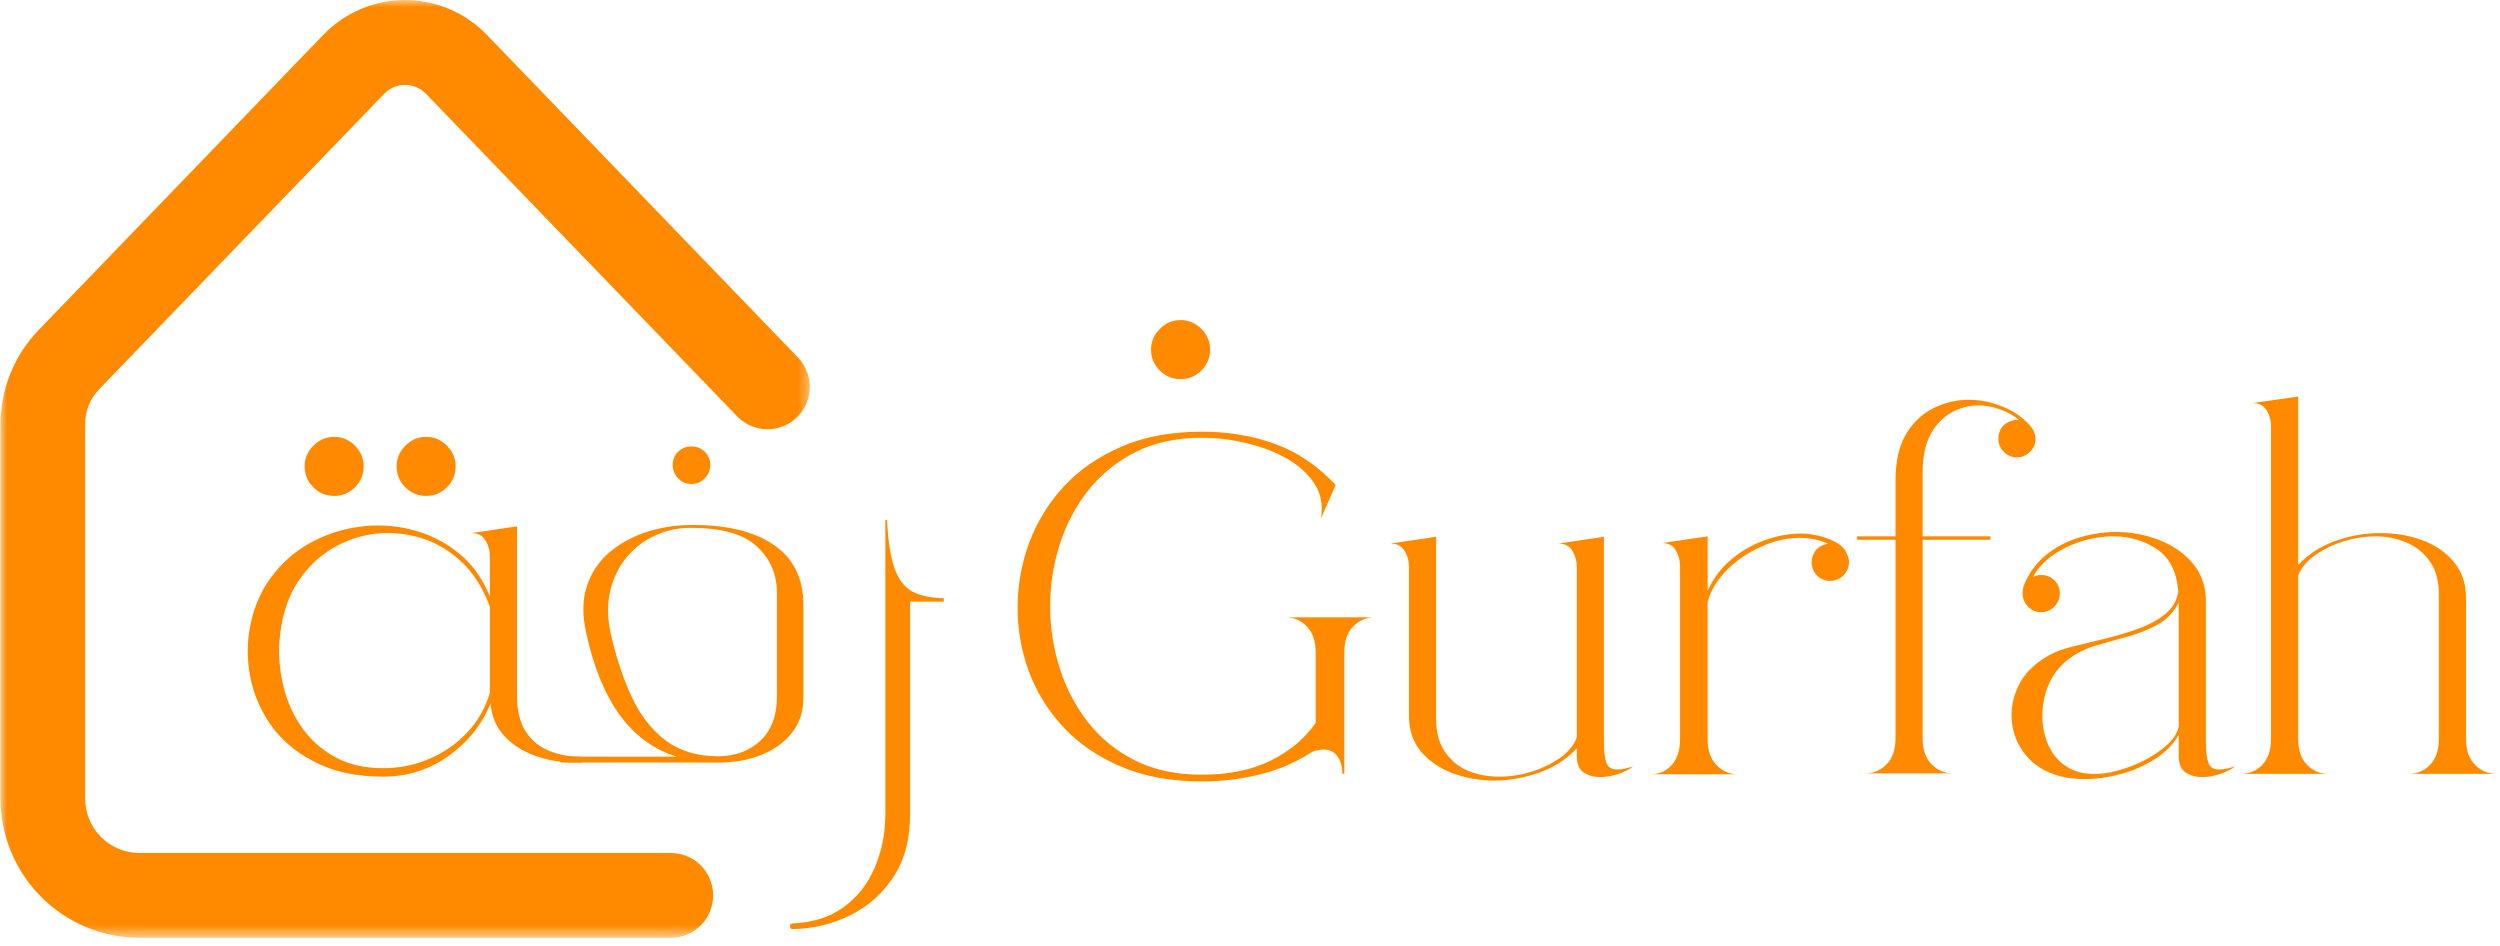
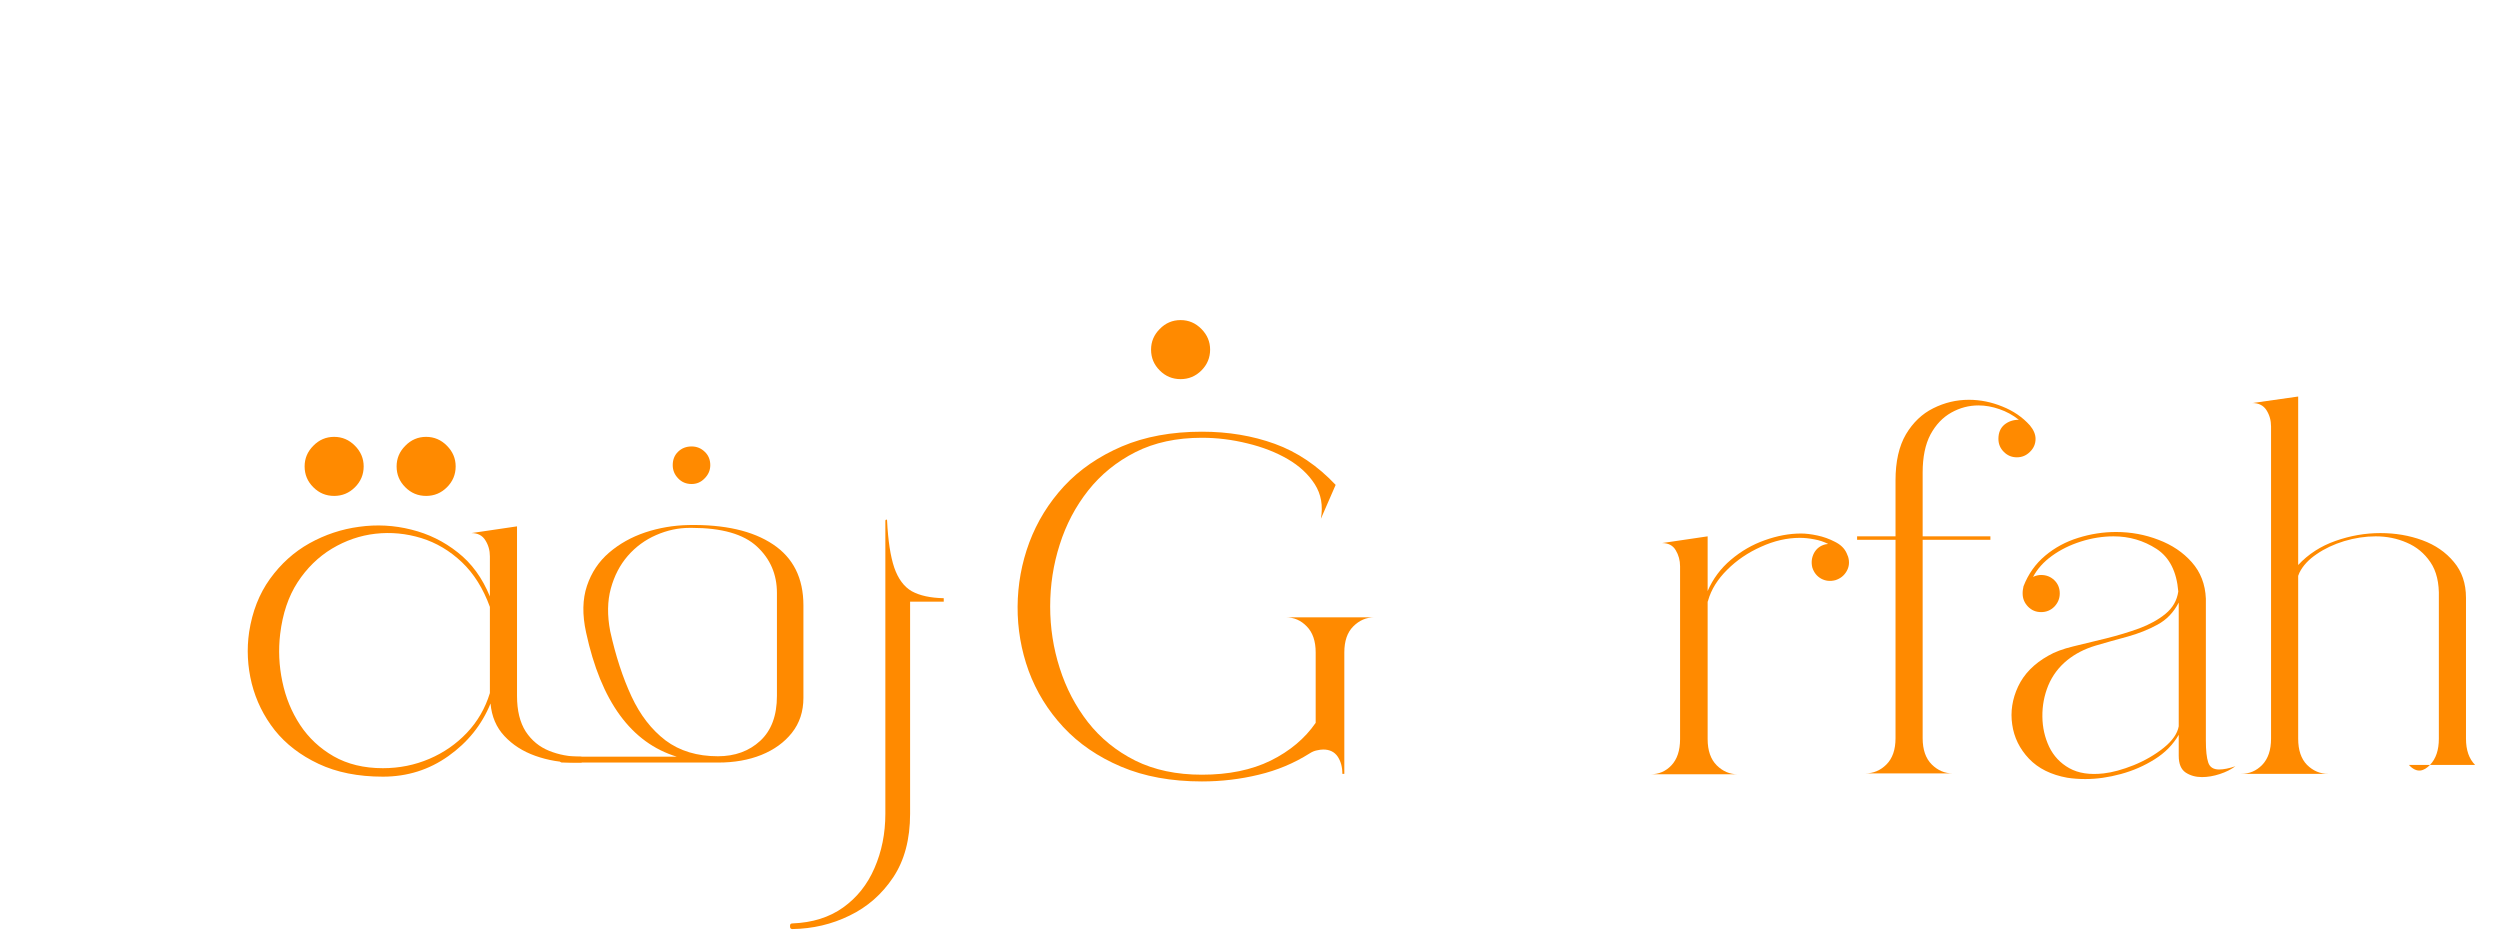
<svg xmlns="http://www.w3.org/2000/svg" width="177" height="67" viewBox="0 0 177 67" fill="none">
  <mask id="mask0_7_1308" style="mask-type:luminance" maskUnits="userSpaceOnUse" x="0" y="0" width="58" height="67">
-     <path d="M0 0H57.547V66.4H0V0Z" fill="white" />
-   </mask>
+     </mask>
  <g mask="url(#mask0_7_1308)">
    <path d="M47.491 66.396H9.868C9.222 66.392 8.581 66.331 7.95 66.204C7.316 66.077 6.702 65.889 6.106 65.643C5.51 65.393 4.942 65.09 4.408 64.728C3.87 64.371 3.374 63.96 2.917 63.503C2.459 63.045 2.052 62.55 1.695 62.008C1.337 61.47 1.034 60.905 0.784 60.306C0.538 59.71 0.35 59.092 0.223 58.457C0.096 57.823 0.035 57.181 0.035 56.536V30.087C0.031 28.831 0.265 27.617 0.734 26.452C1.207 25.284 1.875 24.251 2.751 23.352L22.879 2.478C23.252 2.087 23.663 1.737 24.109 1.429C24.554 1.118 25.027 0.861 25.526 0.646C26.026 0.434 26.537 0.273 27.071 0.165C27.602 0.058 28.136 0 28.677 0C29.219 0 29.757 0.058 30.287 0.165C30.818 0.273 31.333 0.434 31.828 0.646C32.328 0.861 32.8 1.118 33.246 1.429C33.692 1.737 34.103 2.087 34.48 2.478L56.482 25.296C56.759 25.58 56.971 25.907 57.12 26.279C57.266 26.648 57.339 27.037 57.331 27.432C57.328 27.832 57.243 28.216 57.086 28.581C56.928 28.95 56.705 29.269 56.421 29.549C56.133 29.826 55.806 30.038 55.434 30.184C55.065 30.33 54.68 30.399 54.281 30.391C53.885 30.383 53.504 30.299 53.139 30.141C52.774 29.98 52.455 29.753 52.179 29.465L30.176 6.659C29.98 6.452 29.753 6.29 29.492 6.179C29.235 6.067 28.962 6.01 28.677 6.01C28.393 6.01 28.124 6.067 27.863 6.179C27.602 6.29 27.375 6.452 27.183 6.659L7.055 27.521C6.363 28.239 6.021 29.096 6.029 30.095V56.536C6.029 57.047 6.125 57.539 6.321 58.011C6.517 58.484 6.794 58.899 7.155 59.261C7.516 59.622 7.931 59.902 8.404 60.098C8.873 60.294 9.365 60.394 9.876 60.394H47.498C47.894 60.394 48.275 60.471 48.644 60.621C49.009 60.774 49.335 60.99 49.616 61.27C49.896 61.555 50.111 61.877 50.261 62.246C50.415 62.611 50.492 62.996 50.492 63.395C50.492 63.791 50.415 64.175 50.261 64.544C50.111 64.909 49.896 65.236 49.616 65.516C49.335 65.797 49.009 66.016 48.644 66.166C48.275 66.319 47.894 66.396 47.498 66.396H47.491Z" fill="#FF8A00" />
  </g>
  <path d="M85.096 55.326C82.92 55.326 81.014 54.976 79.378 54.281C77.737 53.585 76.369 52.647 75.274 51.468C74.186 50.292 73.372 48.97 72.83 47.502C72.296 46.027 72.038 44.513 72.046 42.953C72.057 41.385 72.33 39.871 72.876 38.403C73.429 36.928 74.248 35.602 75.335 34.422C76.43 33.246 77.795 32.309 79.424 31.609C81.053 30.914 82.944 30.564 85.096 30.564C86.959 30.564 88.681 30.852 90.26 31.425C91.847 32.001 93.28 32.969 94.564 34.33L93.519 36.728C93.68 35.806 93.538 34.991 93.088 34.284C92.635 33.577 91.997 32.985 91.167 32.501C90.337 32.02 89.388 31.651 88.323 31.394C87.255 31.129 86.179 30.994 85.096 30.994C83.301 30.994 81.733 31.332 80.392 32.009C79.059 32.685 77.94 33.592 77.041 34.73C76.15 35.859 75.477 37.135 75.028 38.557C74.574 39.971 74.352 41.431 74.352 42.937C74.352 44.436 74.574 45.888 75.028 47.303C75.477 48.717 76.142 49.992 77.026 51.13C77.918 52.267 79.032 53.174 80.377 53.85C81.729 54.519 83.301 54.849 85.096 54.849C86.978 54.849 88.604 54.519 89.968 53.85C91.328 53.174 92.389 52.282 93.15 51.176V46.196C93.15 45.389 92.938 44.774 92.519 44.351C92.108 43.921 91.613 43.706 91.028 43.706H97.3C96.735 43.706 96.239 43.921 95.809 44.351C95.386 44.774 95.178 45.389 95.178 46.196V54.788H95.04C95.04 54.296 94.925 53.889 94.702 53.558C94.475 53.231 94.137 53.066 93.688 53.066C93.553 53.066 93.399 53.089 93.226 53.128C93.061 53.159 92.892 53.231 92.719 53.343C91.612 54.042 90.414 54.542 89.123 54.849C87.831 55.164 86.486 55.326 85.096 55.326Z" fill="#FF8A00" />
-   <path d="M99.755 50.684V40.124C99.755 39.705 99.648 39.325 99.433 38.987C99.218 38.649 98.883 38.48 98.434 38.48L101.677 38.003V50.684C101.646 51.71 101.846 52.544 102.276 53.189C102.707 53.827 103.26 54.288 103.936 54.573C104.62 54.849 105.358 54.988 106.15 54.988C106.918 54.988 107.663 54.872 108.394 54.65C109.12 54.426 109.765 54.123 110.33 53.743C110.891 53.366 111.299 52.928 111.545 52.436L111.637 52.19V40.124C111.637 39.705 111.529 39.325 111.314 38.987C111.106 38.649 110.78 38.48 110.33 38.48L113.558 38.003V52.436C113.558 53.135 113.612 53.65 113.727 53.989C113.838 54.319 114.1 54.48 114.511 54.48C114.818 54.48 115.195 54.404 115.648 54.25C115.36 54.476 114.995 54.661 114.557 54.803C114.115 54.945 113.696 55.018 113.297 55.018C112.843 55.018 112.455 54.911 112.129 54.696C111.798 54.473 111.637 54.077 111.637 53.512V52.974C110.949 53.735 110.069 54.307 108.993 54.696C107.925 55.072 106.857 55.264 105.781 55.264C104.743 55.264 103.767 55.087 102.845 54.742C101.923 54.396 101.173 53.881 100.601 53.205C100.036 52.528 99.755 51.691 99.755 50.684Z" fill="#FF8A00" />
  <path d="M123.022 54.819H116.859C117.443 54.819 117.934 54.611 118.334 54.188C118.741 53.758 118.949 53.139 118.949 52.329V40.094C118.949 39.675 118.845 39.294 118.641 38.956C118.445 38.618 118.123 38.449 117.673 38.449L120.901 37.973V41.846C121.277 40.977 121.827 40.24 122.546 39.633C123.272 39.018 124.071 38.557 124.943 38.249C125.823 37.934 126.68 37.773 127.51 37.773C127.848 37.773 128.233 37.819 128.663 37.911C129.101 38.003 129.516 38.153 129.908 38.357C130.308 38.553 130.584 38.818 130.738 39.156L130.846 39.417C130.957 39.786 130.922 40.132 130.738 40.447C130.561 40.755 130.296 40.966 129.939 41.078C129.577 41.17 129.247 41.135 128.94 40.97C128.632 40.797 128.421 40.532 128.309 40.171C128.225 39.813 128.267 39.475 128.432 39.156C128.605 38.841 128.87 38.634 129.232 38.541C129.27 38.541 129.309 38.537 129.339 38.526C129.378 38.518 129.408 38.511 129.431 38.511C129.132 38.357 128.809 38.249 128.463 38.188C128.113 38.118 127.771 38.08 127.433 38.08C126.519 38.08 125.604 38.291 124.682 38.711C123.76 39.121 122.961 39.663 122.284 40.34C121.608 41.008 121.154 41.734 120.932 42.522C120.932 42.545 120.924 42.561 120.916 42.568C120.905 42.58 120.901 42.599 120.901 42.63V52.329C120.901 53.139 121.116 53.758 121.546 54.188C121.977 54.611 122.469 54.819 123.022 54.819Z" fill="#FF8A00" />
  <path d="M136.124 37.973H140.92V38.219H136.124V52.267C136.124 53.078 136.339 53.697 136.77 54.127C137.2 54.549 137.692 54.757 138.245 54.757H132.051C132.635 54.757 133.135 54.549 133.557 54.127C133.988 53.697 134.203 53.078 134.203 52.267V38.219H131.482V37.973H134.203V34.007C134.203 32.677 134.449 31.59 134.941 30.748C135.44 29.911 136.086 29.296 136.877 28.904C137.676 28.504 138.514 28.305 139.398 28.305C140.205 28.305 140.996 28.466 141.765 28.781C142.541 29.088 143.194 29.534 143.717 30.118C143.982 30.437 144.117 30.756 144.117 31.071C144.117 31.432 143.982 31.74 143.717 31.994C143.459 32.251 143.152 32.378 142.795 32.378C142.434 32.378 142.126 32.251 141.873 31.994C141.615 31.74 141.488 31.432 141.488 31.071C141.488 30.641 141.627 30.31 141.903 30.072C142.188 29.838 142.533 29.719 142.933 29.719C142.503 29.381 142.042 29.131 141.55 28.965C141.058 28.793 140.566 28.704 140.074 28.704C139.398 28.704 138.756 28.873 138.153 29.211C137.546 29.55 137.054 30.068 136.677 30.764C136.308 31.463 136.124 32.358 136.124 33.454V37.973Z" fill="#FF8A00" />
  <path d="M146.369 55.065C145.22 54.857 144.313 54.411 143.648 53.712C142.991 53.016 142.595 52.213 142.465 51.299C142.33 50.388 142.468 49.493 142.88 48.609C143.298 47.718 144.009 46.991 145.016 46.426C145.466 46.161 146.053 45.942 146.784 45.765C147.521 45.581 148.297 45.392 149.12 45.197C149.938 44.993 150.718 44.758 151.456 44.49C152.194 44.213 152.813 43.871 153.316 43.46C153.827 43.041 154.131 42.514 154.223 41.877C154.107 40.463 153.596 39.459 152.686 38.864C151.771 38.272 150.757 37.973 149.643 37.973C148.874 37.973 148.098 38.096 147.322 38.342C146.553 38.587 145.869 38.926 145.277 39.356C144.682 39.786 144.236 40.286 143.94 40.847C144.125 40.755 144.313 40.709 144.509 40.709C144.878 40.709 145.189 40.831 145.446 41.078C145.7 41.323 145.831 41.638 145.831 42.015C145.831 42.376 145.7 42.687 145.446 42.953C145.189 43.21 144.878 43.337 144.509 43.337C144.147 43.337 143.84 43.21 143.587 42.953C143.329 42.687 143.202 42.376 143.202 42.015C143.202 41.923 143.206 41.842 143.218 41.769C143.225 41.688 143.241 41.6 143.264 41.508C143.602 40.639 144.113 39.917 144.801 39.341C145.485 38.768 146.265 38.349 147.137 38.08C148.017 37.804 148.909 37.665 149.812 37.665C150.864 37.665 151.871 37.85 152.824 38.219C153.777 38.58 154.561 39.106 155.176 39.802C155.798 40.501 156.133 41.362 156.175 42.384V52.436C156.175 53.135 156.229 53.65 156.344 53.989C156.455 54.319 156.713 54.48 157.113 54.48C157.427 54.48 157.812 54.404 158.265 54.25C157.965 54.476 157.597 54.661 157.159 54.803C156.728 54.945 156.305 55.018 155.898 55.018C155.456 55.018 155.072 54.911 154.745 54.696C154.415 54.473 154.254 54.077 154.254 53.512V52.021C153.854 52.72 153.285 53.297 152.548 53.758C151.817 54.219 151.018 54.569 150.15 54.803C149.289 55.038 148.451 55.157 147.644 55.157C147.191 55.157 146.768 55.126 146.369 55.065ZM146.369 46.734C145.761 47.226 145.312 47.825 145.016 48.532C144.728 49.239 144.589 49.977 144.601 50.745C144.609 51.506 144.77 52.213 145.078 52.867C145.392 53.523 145.869 54.031 146.507 54.388C147.153 54.749 147.959 54.868 148.935 54.757C149.558 54.688 150.273 54.492 151.072 54.173C151.871 53.846 152.578 53.435 153.193 52.943C153.808 52.444 154.161 51.937 154.254 51.422V42.661C153.892 43.36 153.393 43.882 152.747 44.228C152.109 44.578 151.402 44.859 150.626 45.074C149.858 45.281 149.093 45.496 148.336 45.719C147.587 45.946 146.929 46.284 146.369 46.734Z" fill="#FF8A00" />
-   <path d="M164.832 54.788H158.669C159.253 54.788 159.748 54.58 160.16 54.158C160.578 53.727 160.79 53.108 160.79 52.298V30.195C160.79 29.765 160.682 29.381 160.467 29.042C160.252 28.704 159.917 28.535 159.468 28.535L162.711 28.074V40.002C163.426 39.233 164.31 38.664 165.355 38.295C166.4 37.927 167.461 37.742 168.536 37.742C169.589 37.742 170.581 37.911 171.503 38.249C172.425 38.587 173.167 39.102 173.732 39.786C174.304 40.463 174.592 41.308 174.592 42.322V52.298C174.592 53.108 174.808 53.727 175.238 54.158C175.668 54.58 176.164 54.788 176.729 54.788H170.55C171.134 54.788 171.63 54.58 172.041 54.158C172.46 53.727 172.671 53.108 172.671 52.298V42.322C172.702 41.27 172.502 40.428 172.072 39.802C171.641 39.167 171.08 38.706 170.396 38.418C169.72 38.122 168.986 37.973 168.198 37.973C167.461 37.973 166.715 38.088 165.97 38.311C165.232 38.537 164.578 38.845 164.018 39.233C163.453 39.613 163.049 40.048 162.803 40.539L162.711 40.77V52.298C162.711 53.108 162.918 53.727 163.341 54.158C163.772 54.58 164.267 54.788 164.832 54.788Z" fill="#FF8A00" />
+   <path d="M164.832 54.788H158.669C159.253 54.788 159.748 54.58 160.16 54.158C160.578 53.727 160.79 53.108 160.79 52.298V30.195C160.79 29.765 160.682 29.381 160.467 29.042C160.252 28.704 159.917 28.535 159.468 28.535L162.711 28.074V40.002C163.426 39.233 164.31 38.664 165.355 38.295C166.4 37.927 167.461 37.742 168.536 37.742C169.589 37.742 170.581 37.911 171.503 38.249C172.425 38.587 173.167 39.102 173.732 39.786C174.304 40.463 174.592 41.308 174.592 42.322V52.298C174.592 53.108 174.808 53.727 175.238 54.158H170.55C171.134 54.788 171.63 54.58 172.041 54.158C172.46 53.727 172.671 53.108 172.671 52.298V42.322C172.702 41.27 172.502 40.428 172.072 39.802C171.641 39.167 171.08 38.706 170.396 38.418C169.72 38.122 168.986 37.973 168.198 37.973C167.461 37.973 166.715 38.088 165.97 38.311C165.232 38.537 164.578 38.845 164.018 39.233C163.453 39.613 163.049 40.048 162.803 40.539L162.711 40.77V52.298C162.711 53.108 162.918 53.727 163.341 54.158C163.772 54.58 164.267 54.788 164.832 54.788Z" fill="#FF8A00" />
  <path d="M41.093 53.574C41.205 53.574 41.263 53.631 41.263 53.743V53.819C41.263 53.935 41.205 53.989 41.093 53.989H40.725C39.729 53.989 38.788 53.831 37.897 53.512C37.013 53.197 36.286 52.728 35.714 52.113C35.138 51.499 34.811 50.73 34.73 49.808C34.115 51.314 33.12 52.555 31.748 53.528C30.384 54.5 28.836 54.988 27.107 54.988C25.354 54.988 23.837 54.684 22.557 54.081C21.273 53.477 20.24 52.682 19.452 51.698C18.672 50.707 18.13 49.604 17.823 48.394C17.523 47.175 17.462 45.961 17.638 44.751C17.861 43.298 18.353 42.042 19.114 40.985C19.883 39.921 20.812 39.079 21.911 38.465C23.018 37.85 24.19 37.461 25.431 37.296C26.68 37.123 27.91 37.189 29.12 37.496C30.338 37.796 31.433 38.334 32.409 39.11C33.393 39.879 34.15 40.92 34.684 42.23V39.387C34.684 38.968 34.577 38.587 34.361 38.249C34.154 37.911 33.827 37.742 33.378 37.742L36.605 37.266V49.27C36.605 50.307 36.809 51.145 37.22 51.791C37.639 52.428 38.192 52.882 38.88 53.159C39.564 53.435 40.302 53.574 41.093 53.574ZM27.107 54.388C28.275 54.388 29.37 54.165 30.396 53.727C31.418 53.289 32.306 52.674 33.055 51.883C33.812 51.084 34.354 50.146 34.684 49.07V42.968C34.211 41.669 33.551 40.612 32.701 39.802C31.848 38.995 30.892 38.426 29.827 38.096C28.759 37.769 27.679 37.665 26.584 37.788C25.497 37.911 24.467 38.265 23.494 38.849C22.53 39.433 21.719 40.228 21.066 41.231C20.42 42.226 20.009 43.444 19.836 44.889C19.702 46.007 19.752 47.129 19.99 48.255C20.224 49.385 20.643 50.407 21.25 51.33C21.854 52.244 22.642 52.982 23.617 53.543C24.601 54.104 25.762 54.388 27.107 54.388Z" fill="#FF8A00" />
  <path d="M48.966 34.268C48.586 34.268 48.267 34.138 48.013 33.869C47.756 33.603 47.629 33.292 47.629 32.931C47.629 32.543 47.756 32.224 48.013 31.978C48.267 31.732 48.586 31.609 48.966 31.609C49.324 31.609 49.631 31.732 49.888 31.978C50.154 32.224 50.288 32.543 50.288 32.931C50.288 33.292 50.154 33.603 49.888 33.869C49.631 34.138 49.324 34.268 48.966 34.268ZM48.735 37.173C51.295 37.123 53.293 37.581 54.73 38.541C56.163 39.494 56.882 40.935 56.882 42.861V49.408C56.882 50.373 56.609 51.199 56.067 51.883C55.533 52.559 54.811 53.082 53.9 53.451C52.997 53.812 51.983 53.989 50.856 53.989H39.805C39.694 53.989 39.636 53.935 39.636 53.819V53.743C39.636 53.631 39.694 53.574 39.805 53.574H47.921C44.693 52.59 42.549 49.662 41.496 44.782C41.219 43.521 41.239 42.422 41.557 41.477C41.873 40.535 42.395 39.752 43.125 39.126C43.852 38.503 44.701 38.026 45.677 37.696C46.66 37.369 47.679 37.196 48.735 37.173ZM55.007 49.27V41.984C55.007 40.663 54.534 39.567 53.592 38.695C52.647 37.815 51.106 37.373 48.966 37.373H48.828C48.028 37.373 47.237 37.542 46.461 37.88C45.681 38.219 45.008 38.711 44.447 39.356C43.894 39.994 43.494 40.762 43.248 41.662C43.002 42.553 42.987 43.563 43.202 44.69C43.59 46.442 44.093 47.979 44.708 49.301C45.323 50.623 46.127 51.664 47.121 52.421C48.125 53.17 49.358 53.543 50.826 53.543C52.032 53.543 53.032 53.181 53.823 52.452C54.611 51.725 55.007 50.664 55.007 49.27Z" fill="#FF8A00" />
  <path d="M62.806 36.866C62.875 38.28 63.044 39.387 63.313 40.186C63.59 40.985 64.005 41.546 64.558 41.861C65.119 42.169 65.872 42.334 66.817 42.353V42.599H64.435V57.616C64.435 59.418 64.035 60.921 63.236 62.12C62.437 63.318 61.407 64.217 60.147 64.825C58.894 65.439 57.549 65.754 56.104 65.778C55.993 65.778 55.935 65.72 55.935 65.609V65.532C55.935 65.428 55.993 65.378 56.104 65.378C57.518 65.324 58.71 64.951 59.686 64.256C60.669 63.556 61.411 62.627 61.914 61.459C62.425 60.29 62.683 59.007 62.683 57.616V36.866C62.683 36.827 62.702 36.8 62.744 36.789C62.783 36.781 62.806 36.804 62.806 36.866Z" fill="#FF8A00" />
  <path d="M81.495 24.752C81.495 24.191 81.699 23.703 82.11 23.292C82.518 22.873 83.01 22.662 83.586 22.662C84.159 22.662 84.65 22.873 85.061 23.292C85.469 23.703 85.676 24.191 85.676 24.752C85.676 25.329 85.469 25.82 85.061 26.228C84.65 26.639 84.159 26.843 83.586 26.843C83.01 26.843 82.518 26.639 82.11 26.228C81.699 25.82 81.495 25.329 81.495 24.752Z" fill="#FF8A00" />
  <path d="M21.567 33.021C21.567 32.46 21.771 31.972 22.182 31.561C22.589 31.142 23.081 30.93 23.657 30.93C24.23 30.93 24.722 31.142 25.133 31.561C25.54 31.972 25.748 32.46 25.748 33.021C25.748 33.597 25.54 34.089 25.133 34.496C24.722 34.907 24.23 35.111 23.657 35.111C23.081 35.111 22.589 34.907 22.182 34.496C21.771 34.089 21.567 33.597 21.567 33.021Z" fill="#FF8A00" />
  <path d="M28.08 33.021C28.08 32.46 28.284 31.972 28.695 31.561C29.102 31.142 29.594 30.93 30.17 30.93C30.743 30.93 31.235 31.142 31.646 31.561C32.053 31.972 32.261 32.46 32.261 33.021C32.261 33.597 32.053 34.089 31.646 34.496C31.235 34.907 30.743 35.111 30.17 35.111C29.594 35.111 29.102 34.907 28.695 34.496C28.284 34.089 28.08 33.597 28.08 33.021Z" fill="#FF8A00" />
</svg>